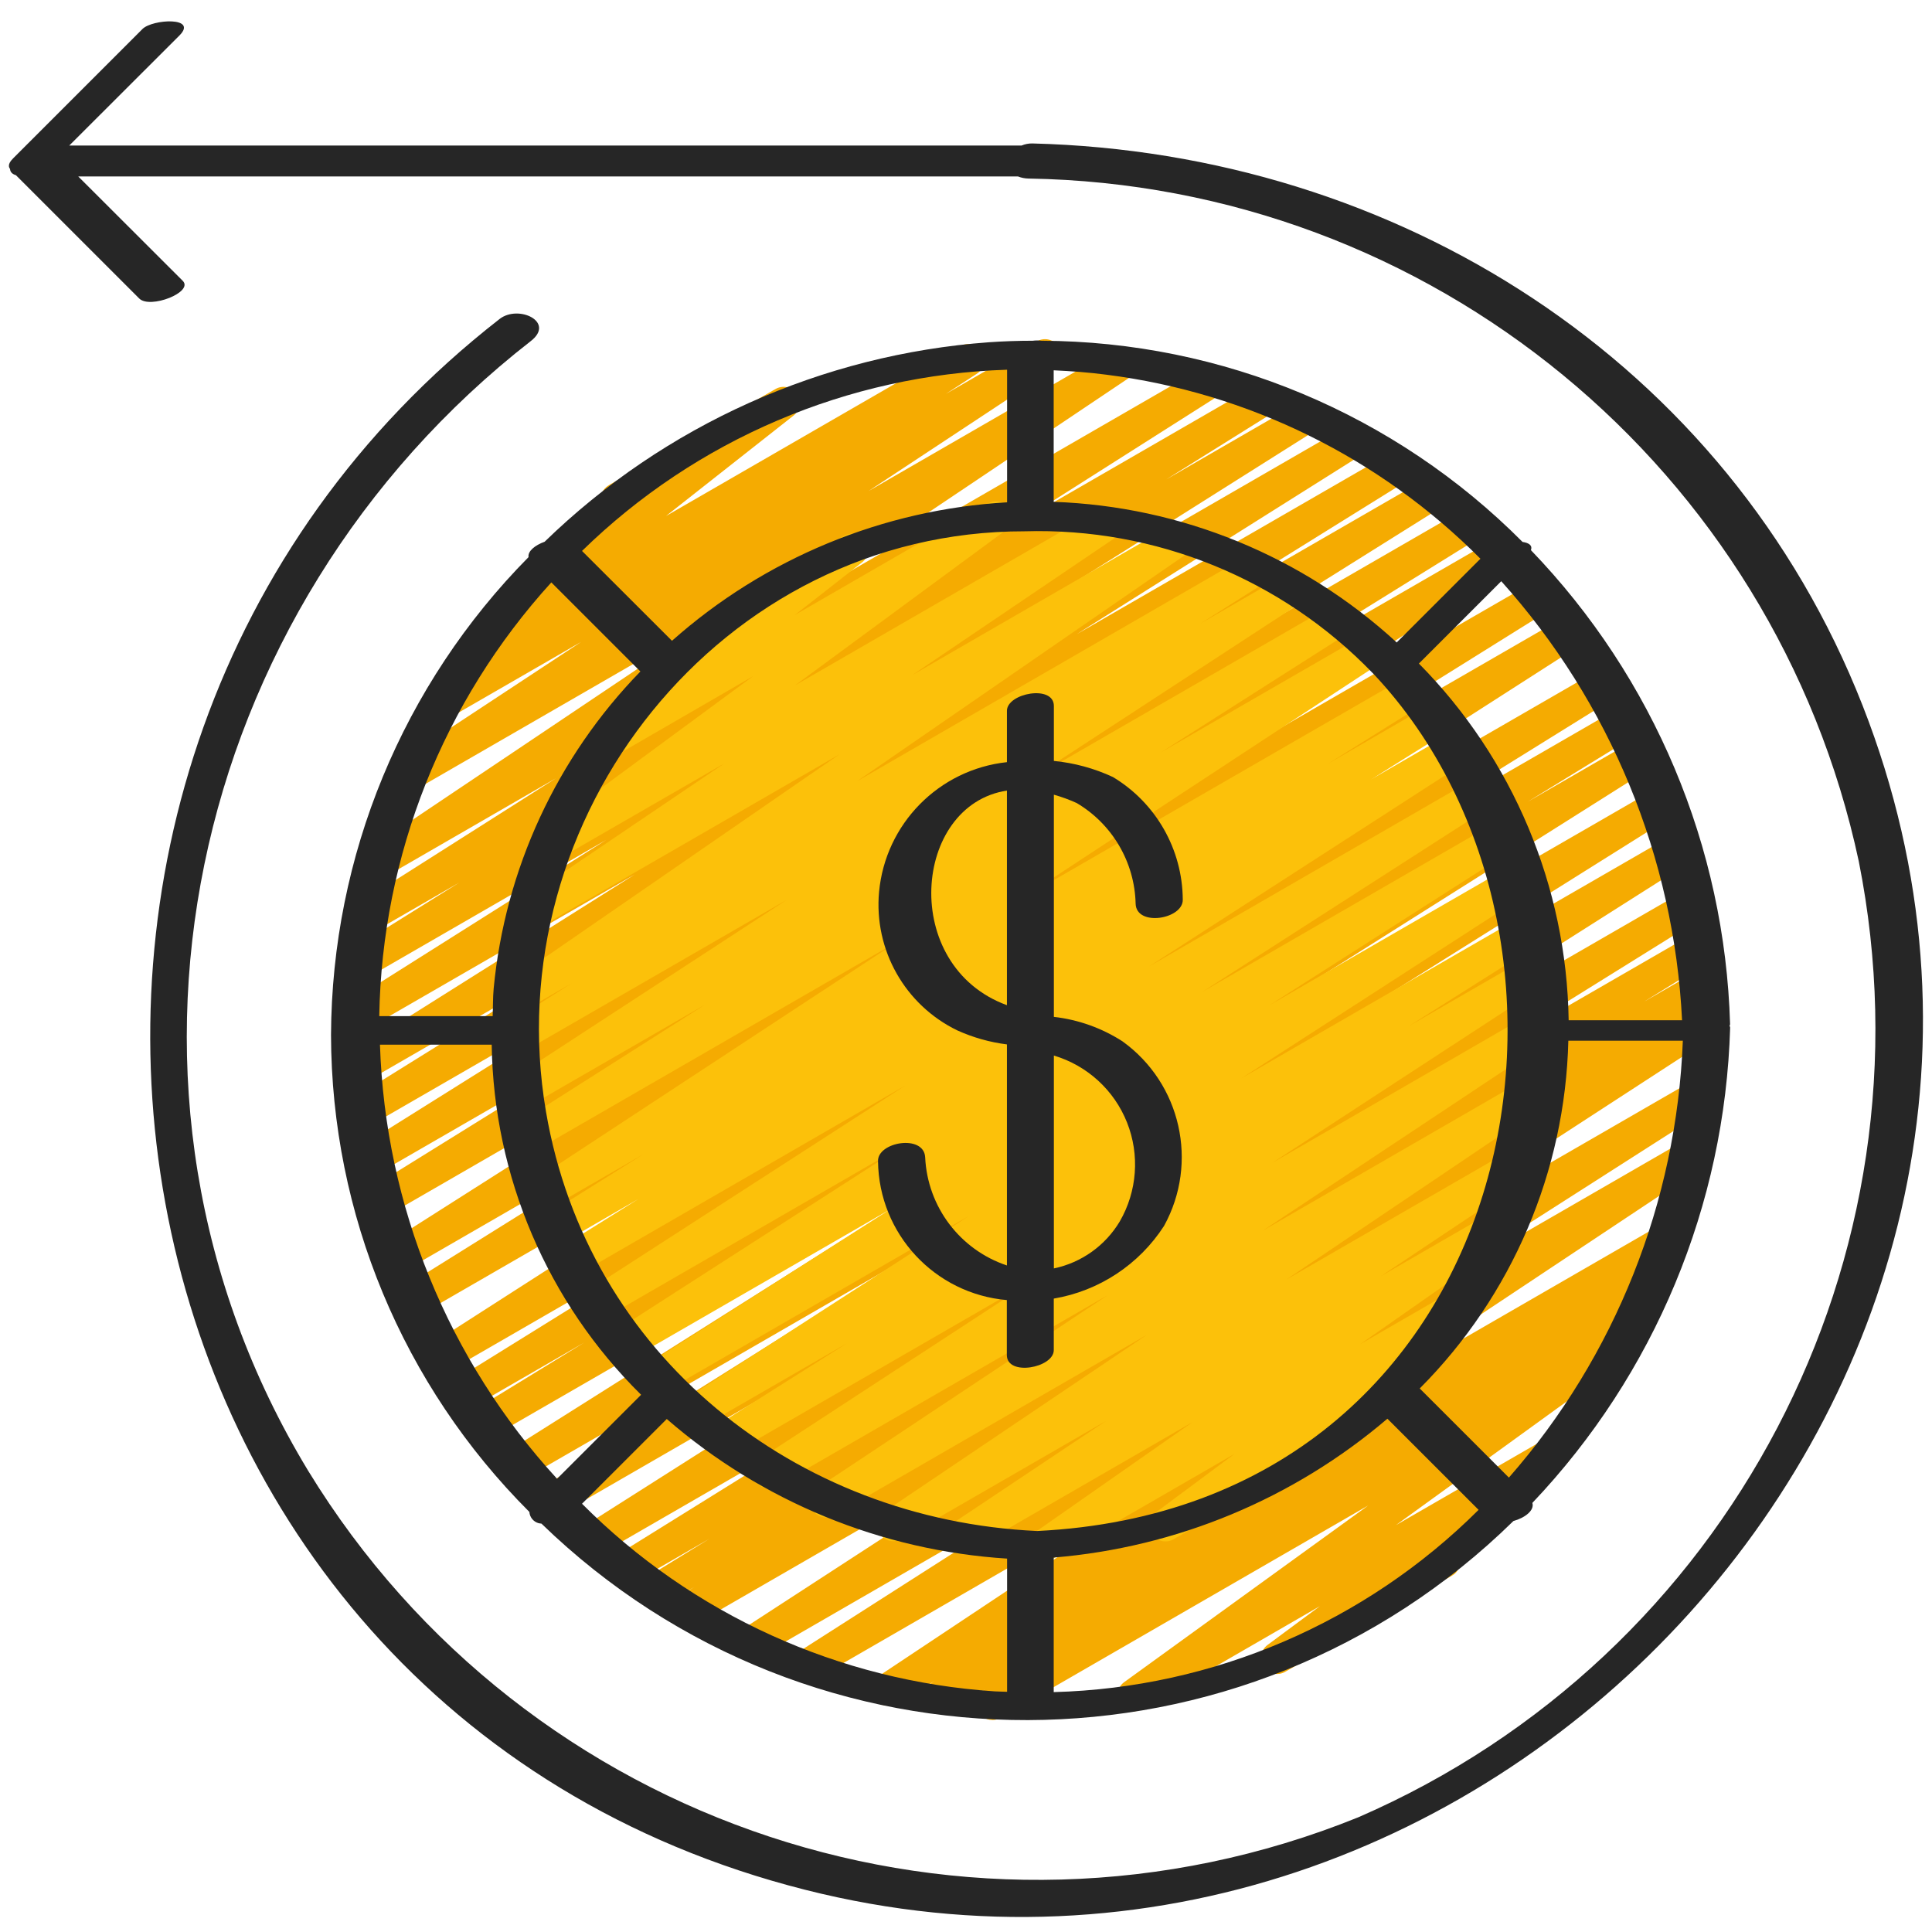
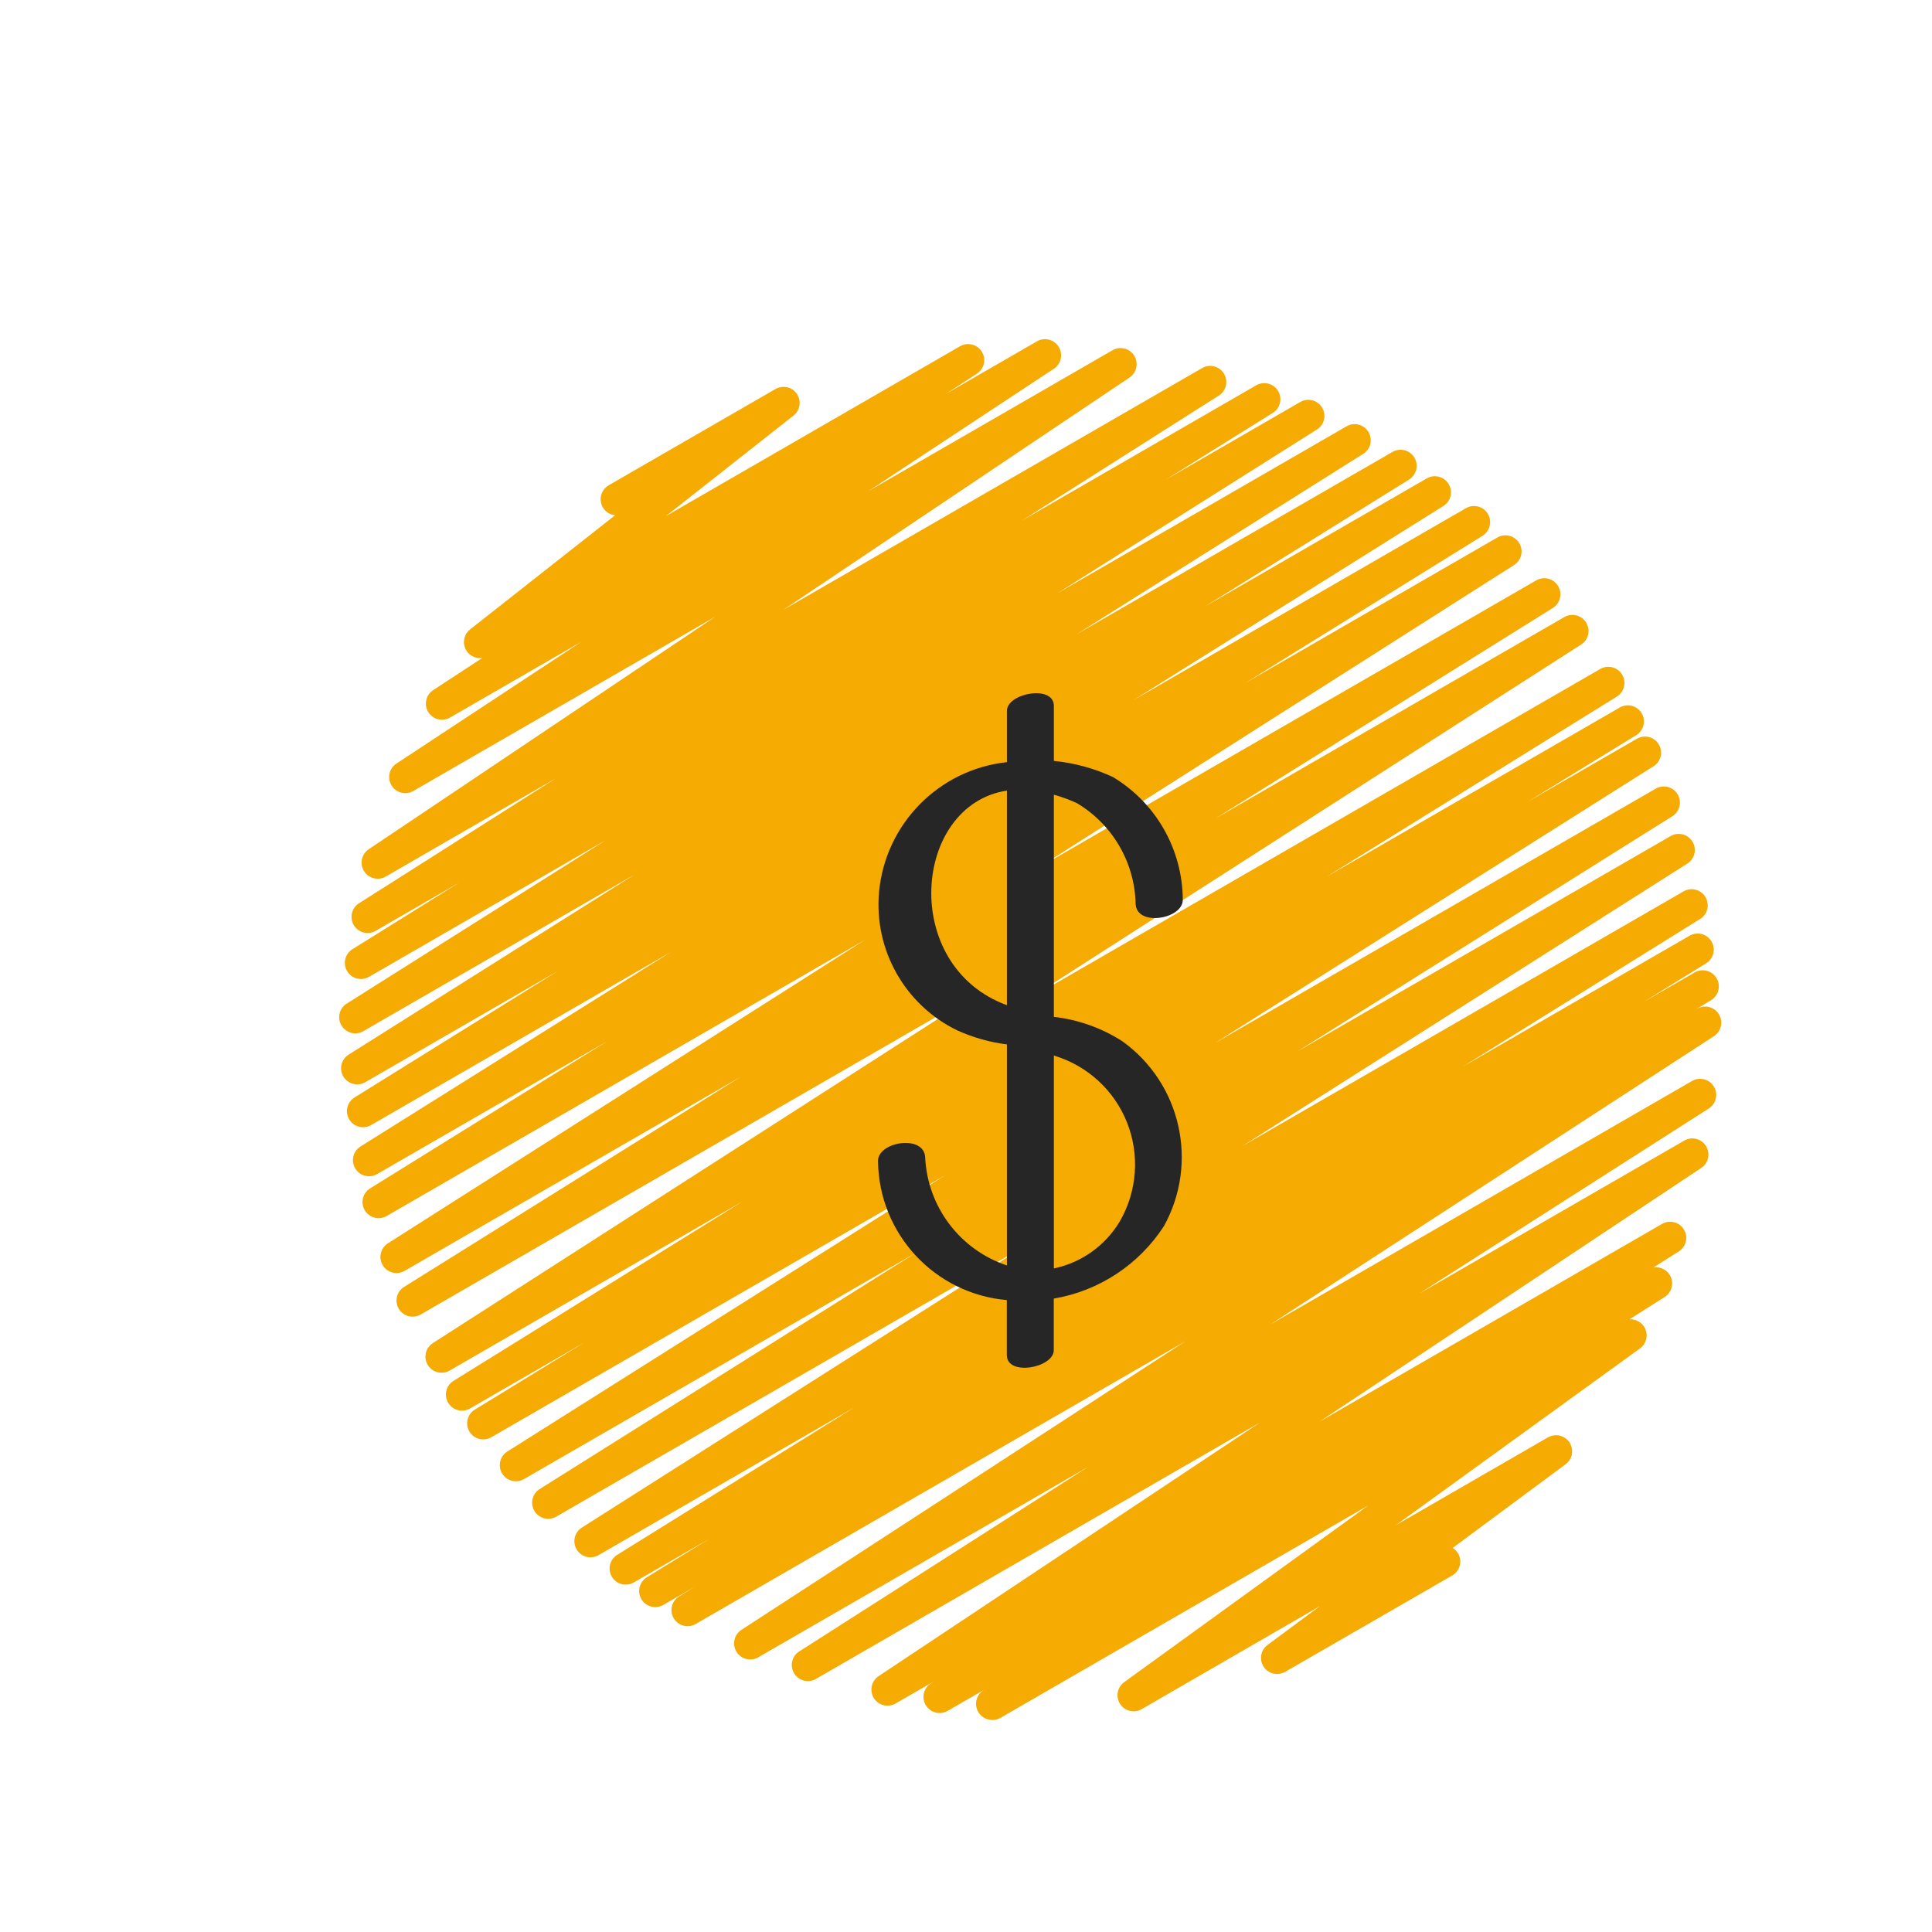
<svg xmlns="http://www.w3.org/2000/svg" height="512" viewBox="0 0 60 60" width="512">
  <g id="039---Return-On-Investment" fill="none">
    <path id="Path" d="m30.812 53.414c-.223 0-.419-.147-.481-.361-.062-.214.025-.443.214-.562l.059-.036-1.167.673c-.237.142-.544.066-.686-.171-.142-.237-.066-.544.171-.686l.1-.064-1.215.7c-.233.131-.528.055-.669-.172-.141-.227-.079-.525.141-.676l11.85-7.881-13.811 7.975c-.233.12-.52.038-.656-.186s-.075-.516.139-.667l8.988-5.743-10.24 5.912c-.235.136-.535.061-.677-.171-.142-.231-.073-.534.154-.681l13.791-8.965-15.225 8.79c-.236.128-.53.047-.668-.183-.137-.23-.069-.528.156-.675l.486-.3-.961.555c-.237.141-.544.064-.685-.173s-.064-.544.173-.685l1.94-1.194-2.344 1.354c-.237.142-.544.065-.686-.172-.142-.237-.065-.544.172-.686l7.371-4.582-7.967 4.6c-.235.129-.53.05-.669-.179-.139-.229-.072-.528.152-.676l13.83-8.784-14.617 8.439c-.236.136-.538.058-.678-.176-.14-.234-.068-.537.163-.681l11.662-7.323-12.159 7.019c-.235.129-.53.05-.669-.179-.139-.229-.072-.528.152-.676l13.605-8.584-14.088 8.131c-.237.141-.544.064-.685-.173s-.064-.544.173-.685l3.4-2.084-3.562 2.057c-.236.13-.532.05-.67-.181-.138-.231-.069-.529.156-.676l9-5.586-9.109 5.259c-.235.138-.538.062-.68-.171-.142-.233-.071-.537.16-.683l17.16-11.013-17.553 10.134c-.235.127-.529.047-.667-.182-.138-.229-.071-.526.152-.674l10.468-6.534-10.443 6.029c-.235.135-.535.057-.676-.175-.141-.232-.071-.534.158-.68l14.822-9.428-14.852 8.574c-.237.142-.544.065-.686-.172-.142-.237-.065-.544.172-.686l7.356-4.565-7.137 4.12c-.236.143-.544.068-.687-.168s-.068-.544.168-.687l9.637-6.038-9.325 5.383c-.236.128-.53.047-.668-.183-.137-.23-.069-.528.156-.675l6.325-3.934-5.992 3.459c-.235.129-.53.05-.669-.179-.139-.229-.072-.528.152-.676l8.893-5.6-8.418 4.86c-.236.143-.544.067-.686-.17-.143-.236-.067-.544.17-.686l8.05-5.079-7.367 4.253c-.236.136-.538.058-.678-.176-.14-.234-.068-.537.163-.681l3.324-2.074-2.618 1.511c-.234.124-.524.043-.661-.183-.137-.227-.074-.521.144-.671l6.131-3.893-5.284 3.052c-.233.135-.532.061-.675-.168-.143-.229-.078-.53.146-.68l10.767-7.225-9.388 5.419c-.234.131-.529.054-.669-.174-.141-.228-.077-.526.144-.676l5.741-3.782-4.073 2.35c-.234.133-.532.057-.673-.173-.141-.229-.075-.529.149-.678l1.528-1c-.224.031-.44-.092-.529-.299s-.027-.449.151-.589l4.503-3.545c-.216-.022-.393-.18-.438-.392-.046-.212.051-.429.238-.538l5.187-2.994c.227-.127.513-.06.659.155.146.215.102.506-.1.67l-3.964 3.122 9.135-5.274c.234-.133.532-.057.673.173.141.229.075.529-.149.678l-.967.63 2.814-1.624c.235-.145.543-.072.689.163.145.235.072.543-.163.689l-5.744 3.791 7.583-4.377c.233-.131.528-.055.669.172.141.227.079.525-.141.676l-10.757 7.218 13.024-7.519c.234-.124.524-.043.661.183.137.227.074.521-.144.671l-6.142 3.9 7.3-4.216c.235-.127.529-.047.667.182.138.229.071.526-.152.674l-3.321 2.074 4.154-2.4c.236-.143.544-.067.686.17.143.236.067.544-.17.686l-8.052 5.08 8.974-5.181c.236-.143.544-.067.686.17.143.236.067.544-.17.686l-8.888 5.595 9.8-5.656c.237-.142.544-.065.686.172.142.237.065.544-.172.686l-6.335 3.939 6.893-3.979c.236-.136.538-.058.678.176.14.234.068.537-.163.681l-9.626 6.03 10.32-5.958c.237-.142.544-.065.686.172s.065.544-.172.686l-7.367 4.572 7.838-4.525c.235-.135.535-.057.676.175.141.232.071.534-.158.68l-14.813 9.426 15.5-8.948c.236-.136.538-.058.678.176.14.234.068.537-.163.681l-10.475 6.536 10.83-6.252c.235-.138.538-.062.68.171.142.233.071.537-.16.683l-17.161 11.01 17.752-10.249c.237-.142.544-.065.686.172.142.237.065.544-.172.686l-9.005 5.591 9.115-5.263c.236-.128.53-.047.668.183.137.23.069.528-.156.675l-3.388 2.079 3.389-1.956c.236-.143.544-.067.686.17.143.236.067.544-.17.686l-13.61 8.589 13.688-7.9c.236-.136.538-.058.678.176.14.234.068.537-.163.681l-11.656 7.311 11.612-6.7c.235-.129.53-.05.669.179.139.229.072.528-.152.676l-13.828 8.779 13.717-7.919c.235-.126.528-.045.665.184.137.229.07.525-.152.673l-7.383 4.594 7.055-4.073c.236-.128.53-.047.668.183.137.23.069.528-.156.675l-1.942 1.2 1.584-.915c.236-.131.534-.05.672.182s.067.532-.161.677l-.491.3.054-.031c.234-.131.53-.054.67.175s.075.527-.148.677l-13.779 8.955 13.1-7.563c.235-.131.532-.053.671.177.14.23.072.529-.152.677l-9 5.753 8.236-4.754c.234-.133.53-.057.672.171s.078.528-.145.678l-11.857 7.881 10.65-6.148c.235-.127.529-.047.667.182.138.229.071.526-.152.674l-.8.506c.235-.04.466.091.552.314.085.223.001.475-.201.602l-1.093.693c.182-.013.356.074.455.227.145.223.089.521-.127.677l-7.579 5.487 4.725-2.727c.229-.13.52-.06.665.16s.094.515-.117.674l-3.509 2.6c.069.043.127.103.167.174.138.239.057.545-.182.683l-5.192 2.994c-.229.13-.52.06-.665-.16s-.094-.515.117-.674l1.63-1.208-5.537 3.2c-.23.132-.524.061-.668-.162-.144-.223-.089-.52.125-.676l7.579-5.487-11.429 6.6c-.076.042-.163.063-.25.061z" fill="#f5ab01" />
-     <path id="Path" d="m32.488 48.455c-.218-0-.411-.142-.477-.35-.065-.208.012-.435.191-.56l4.842-3.385-6.988 4.034c-.233.131-.528.055-.669-.172-.141-.227-.079-.525.141-.676l4.825-3.22-6.344 3.662c-.234.146-.543.075-.689-.159-.146-.234-.075-.543.159-.689l8.143-5.489-9.722 5.613c-.233.129-.526.052-.667-.174-.14-.226-.078-.523.141-.675l9.026-5.992-10.263 5.923c-.235.145-.543.071-.688-.164s-.071-.543.164-.688l8.577-5.6-9.474 5.47c-.235.135-.535.057-.676-.175-.141-.232-.071-.534.158-.68l4.118-2.6-4.639 2.678c-.236.144-.543.07-.688-.166s-.07-.543.166-.688l8.928-5.765-9.525 5.5c-.236.144-.544.069-.688-.168s-.069-.544.168-.688l7.6-4.85-7.971 4.6c-.234.129-.529.051-.668-.178-.139-.228-.074-.526.148-.675l9-5.787-9.393 5.423c-.234.131-.53.054-.67-.175s-.075-.527.148-.677l9.889-6.384-10.1 5.833c-.236.136-.538.058-.678-.176-.14-.234-.068-.537.163-.681l2.316-1.447-2.3 1.329c-.153.093-.344.098-.501.012s-.257-.249-.261-.427c-.004-.179.087-.347.24-.44l2.985-1.869-2.828 1.633c-.234.133-.532.057-.673-.173-.141-.229-.075-.529.149-.678l11.247-7.388-11.23 6.483c-.235.135-.535.057-.676-.175-.141-.232-.071-.534.158-.68l5.768-3.667-5.45 3.146c-.235.136-.535.061-.677-.171-.142-.231-.073-.534.154-.681l8.51-5.549-8.146 4.7c-.236.143-.544.067-.686-.17-.143-.236-.067-.544.17-.686l1.974-1.248-1.422.82c-.231.126-.521.051-.662-.171-.141-.223-.085-.517.128-.672l10.278-7.09-9.37 5.409c-.233.133-.529.058-.671-.169-.142-.227-.08-.526.141-.678l6.326-4.281-5.096 2.94c-.229.129-.519.057-.663-.163s-.093-.514.117-.672l6.536-4.814-4.321 2.5c-.227.128-.514.061-.66-.155-.146-.216-.101-.508.102-.671l3.126-2.451c-.18-.069-.304-.235-.32-.428s.082-.376.249-.472l4.646-2.681c.227-.131.517-.064.664.153.147.217.101.511-.105.673l-2.086 1.632 5.994-3.461c.23-.131.522-.061.667.16.145.221.092.517-.12.675l-6.539 4.814 9.447-5.454c.233-.133.529-.058.671.169.142.227.08.526-.141.678l-6.335 4.287 8.028-4.635c.232-.135.53-.063.674.164.144.227.083.527-.139.68l-10.277 7.087 12.12-7c.235-.135.535-.057.676.175.141.232.071.534-.158.68l-1.981 1.252 2.613-1.508c.235-.136.535-.061.677.171.142.231.073.534-.154.681l-8.508 5.553 9.4-5.426c.234-.127.527-.048.666.18.138.228.073.524-.148.674l-5.759 3.668 6.348-3.664c.235-.141.539-.066.682.166.144.233.073.538-.157.685l-11.249 7.386 12.023-6.937c.237-.142.544-.066.686.171s.066.544-.171.686l-2.977 1.863 3.142-1.82c.236-.13.532-.05.67.181.138.231.069.529-.156.676l-2.33 1.455 2.476-1.429c.235-.134.533-.057.674.174.141.231.073.531-.153.679l-9.877 6.377 10.14-5.855c.236-.144.544-.069.688.167s.069.544-.167.688l-9.011 5.791 9.17-5.294c.235-.131.532-.053.671.177.14.23.072.529-.152.677l-7.595 4.85 7.522-4.343c.236-.144.543-.07.688.166s.07.543-.166.688l-8.926 5.764 8.814-5.087c.236-.143.544-.067.687.169s.067.544-.169.687l-4.129 2.609 3.8-2.193c.234-.129.527-.051.667.176.14.227.076.524-.144.675l-8.568 5.591 8.2-4.735c.233-.129.526-.052.667.174.14.226.078.523-.141.675l-9.023 5.993 8.348-4.82c.151-.095.342-.101.5-.017.158.084.259.245.265.424.006.179-.083.347-.235.441l-8.145 5.49 7.236-4.176c.233-.127.524-.05.664.175.14.225.08.521-.137.673l-4.83 3.224 3.663-2.114c.231-.128.522-.054.664.169.142.223.086.518-.128.673l-4.836 3.381 3.062-1.767c.229-.13.52-.06.665.16s.094.515-.117.674l-2.719 2.022c.236-.029.46.112.536.337.076.225-.018.473-.224.592l-7 4.04c-.229.133-.523.064-.669-.157-.146-.222-.093-.519.12-.677l2.445-1.819-5.609 3.239c-.074.043-.159.067-.245.067z" fill="#fcc10a" />
    <g fill="#262626">
-       <path id="Shape" d="m47.284 16.83c-3.955-3.978-9.326-6.225-14.936-6.248-.092-.012-.185-.012-.277 0-.449 0-.9.015-1.357.047-5.185.379-10.071 2.572-13.8 6.195-.3.109-.528.292-.5.478-3.908 3.953-6.11 9.281-6.134 14.84.012 5.558 2.227 10.884 6.16 14.812.011.164.125.304.283.349.03.007.061.011.092.014 8.417 8.167 21.811 8.132 30.185-.08.361-.1.66-.332.589-.563 3.795-3.996 5.982-9.252 6.142-14.76 0-.022-.013-.035-.016-.055s.015-.034.014-.053c-.159-5.506-2.365-10.755-6.186-14.722.057-.148-.066-.226-.259-.254zm1.432 14.855c-.063-4.154-1.73-8.124-4.651-11.078l2.558-2.557c3.383 3.765 5.366 8.58 5.615 13.635zm-16.508 15.862c-7.508-.347-13.955-5.447-15.251-13.016-1.566-9.147 5.419-18.041 14.863-18.031 4.061-.121 7.985 1.476 10.807 4.4.008.011.018.021.029.029 7.896 8.389 4.638 25.88-10.448 26.618zm13.768-30.195-2.6 2.6c-2.916-2.68-6.695-4.229-10.653-4.367v-4.085c.544.025 1.09.065 1.64.137 4.399.559 8.486 2.57 11.613 5.715zm-14.7-5.87v4.118c-3.854.221-7.521 1.736-10.407 4.3l-2.794-2.79c3.541-3.461 8.251-5.47 13.2-5.628zm-14.154 6.605 2.766 2.766c-2.597 2.667-4.204 6.141-4.557 9.847-.026.29-.019.571-.031.856h-3.522c.085-4.99 1.985-9.778 5.344-13.469zm-5.322 14.356h3.47c.06 4.093 1.727 7.998 4.64 10.873l-2.61 2.609c-3.386-3.692-5.337-8.475-5.5-13.482zm6.275 14.257 2.632-2.632c2.952 2.565 6.666 4.089 10.569 4.336v4.136c-.127-.006-.252-.005-.379-.013-4.841-.317-9.4-2.388-12.822-5.827zm14.649 5.85v-4.179c3.821-.315 7.446-1.824 10.363-4.312l2.832 2.831c-3.515 3.502-8.235 5.527-13.195 5.66zm14.136-6.662-2.769-2.768c2.866-2.875 4.518-6.742 4.615-10.8h3.556c-.193 5.008-2.1 9.798-5.402 13.568z" />
      <path id="Shape" d="m33.438 24.939c1.108.656 1.799 1.837 1.83 3.124.019.728 1.48.484 1.464-.126-.01-1.56-.832-3.003-2.17-3.806-.579-.269-1.198-.438-1.833-.5v-1.707c0-.671-1.458-.4-1.458.152v1.593c-2.114.229-3.774 1.914-3.971 4.031-.164 1.799.804 3.512 2.43 4.3.489.221 1.008.368 1.541.435v6.865c-1.459-.488-2.467-1.822-2.539-3.358-.037-.729-1.494-.48-1.464.126.029 2.25 1.758 4.112 4 4.307v1.706c0 .671 1.458.4 1.458-.152v-1.6c1.408-.238 2.651-1.058 3.425-2.258 1.08-1.962.526-4.422-1.291-5.731-.643-.414-1.372-.674-2.131-.76v-6.9c.243.068.48.155.709.259zm-2.167-.387v6.665c-3.331-1.217-2.928-6.217 0-6.665zm3.505 13.38c-.448.751-1.191 1.281-2.047 1.46v-6.611c1.036.309 1.873 1.075 2.272 2.079.399 1.004.316 2.136-.225 3.072z" />
-       <path id="Path" d="m32.06 4.455c-.115-.002-.228.02-.334.065h-29.575l3.424-3.42c.58-.584-.836-.509-1.15-.2l-4 4c-.09.09-.208.222-.113.347.005.086.057.156.183.194l3.83 3.83c.334.334 1.7-.2 1.35-.55-1.082-1.081-2.164-2.161-3.245-3.241h29.184c.104.041.214.063.326.065 12.485.202 23.178 8.997 25.787 21.208 2.453 12.32-4.02 24.682-15.542 29.684-12.04 4.876-25.839.323-32.614-10.76-7.131-11.764-3.771-26.76 6.913-35.084.774-.6-.386-1.141-.968-.687-17.806 13.876-13.041 43.08 9.489 48.783 21.32 5.4 40.968-16.059 32.839-36.78-4.202-10.709-14.477-17.168-25.784-17.454z" />
    </g>
  </g>
</svg>